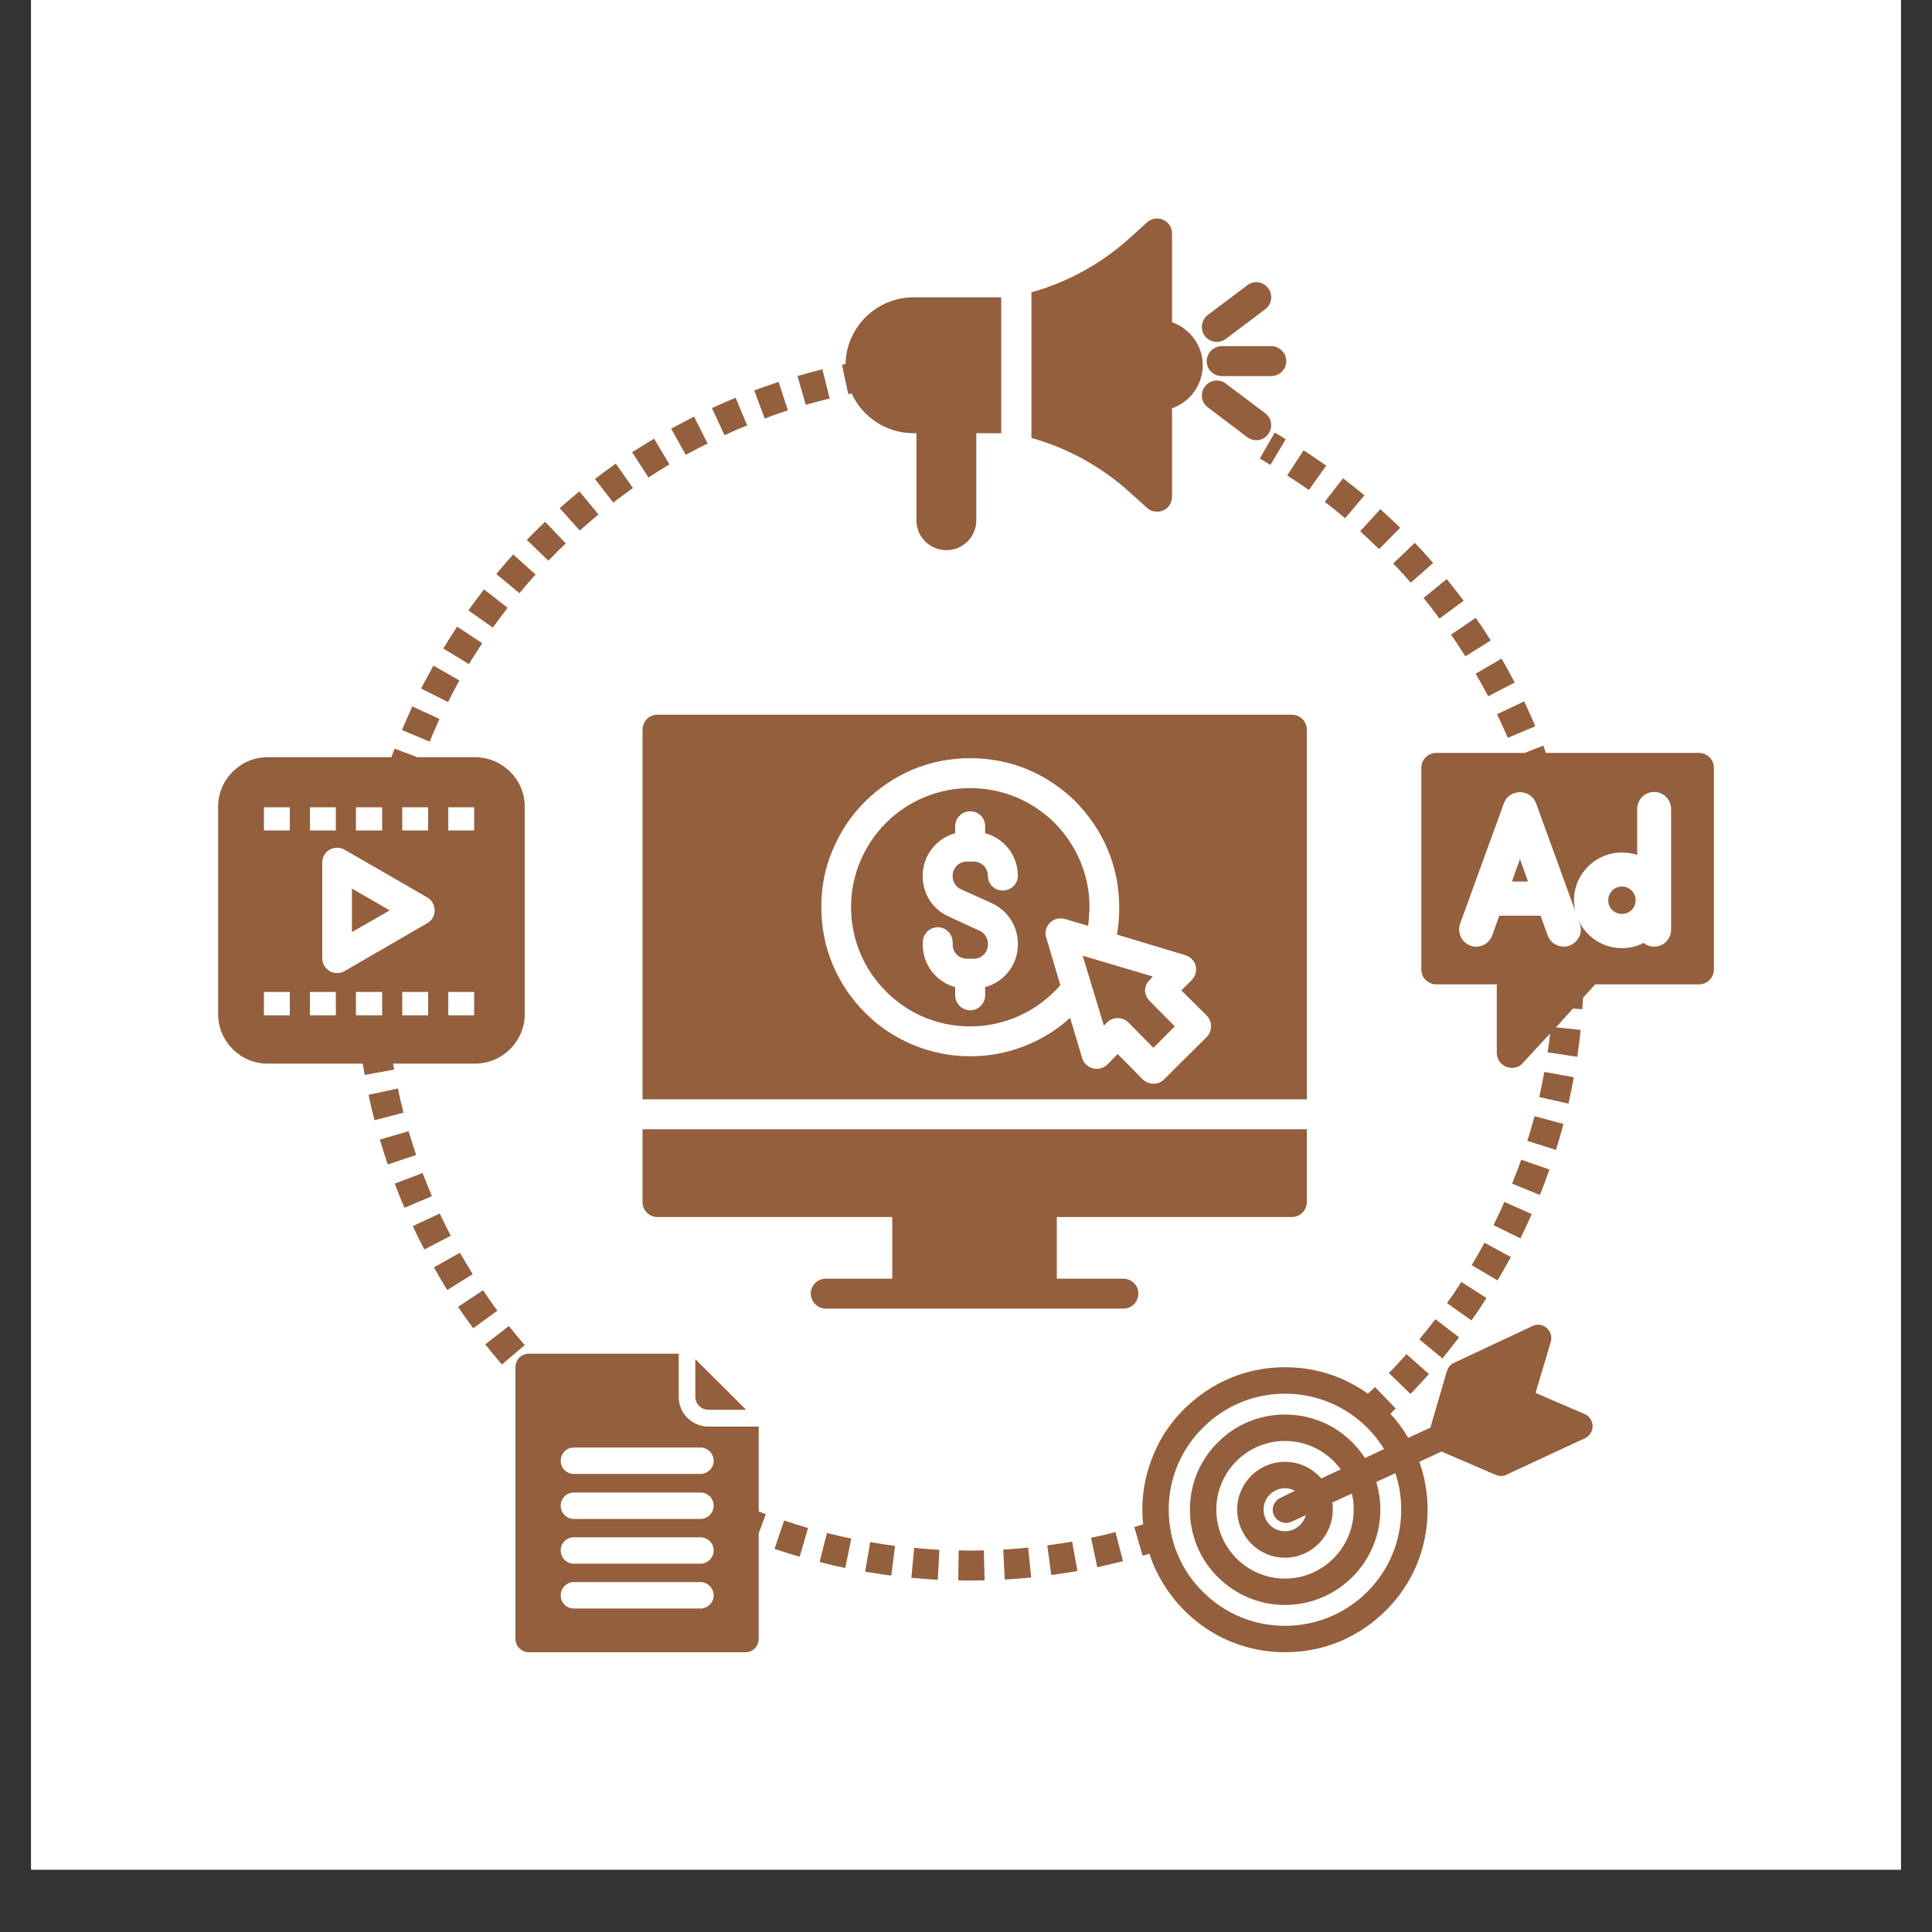
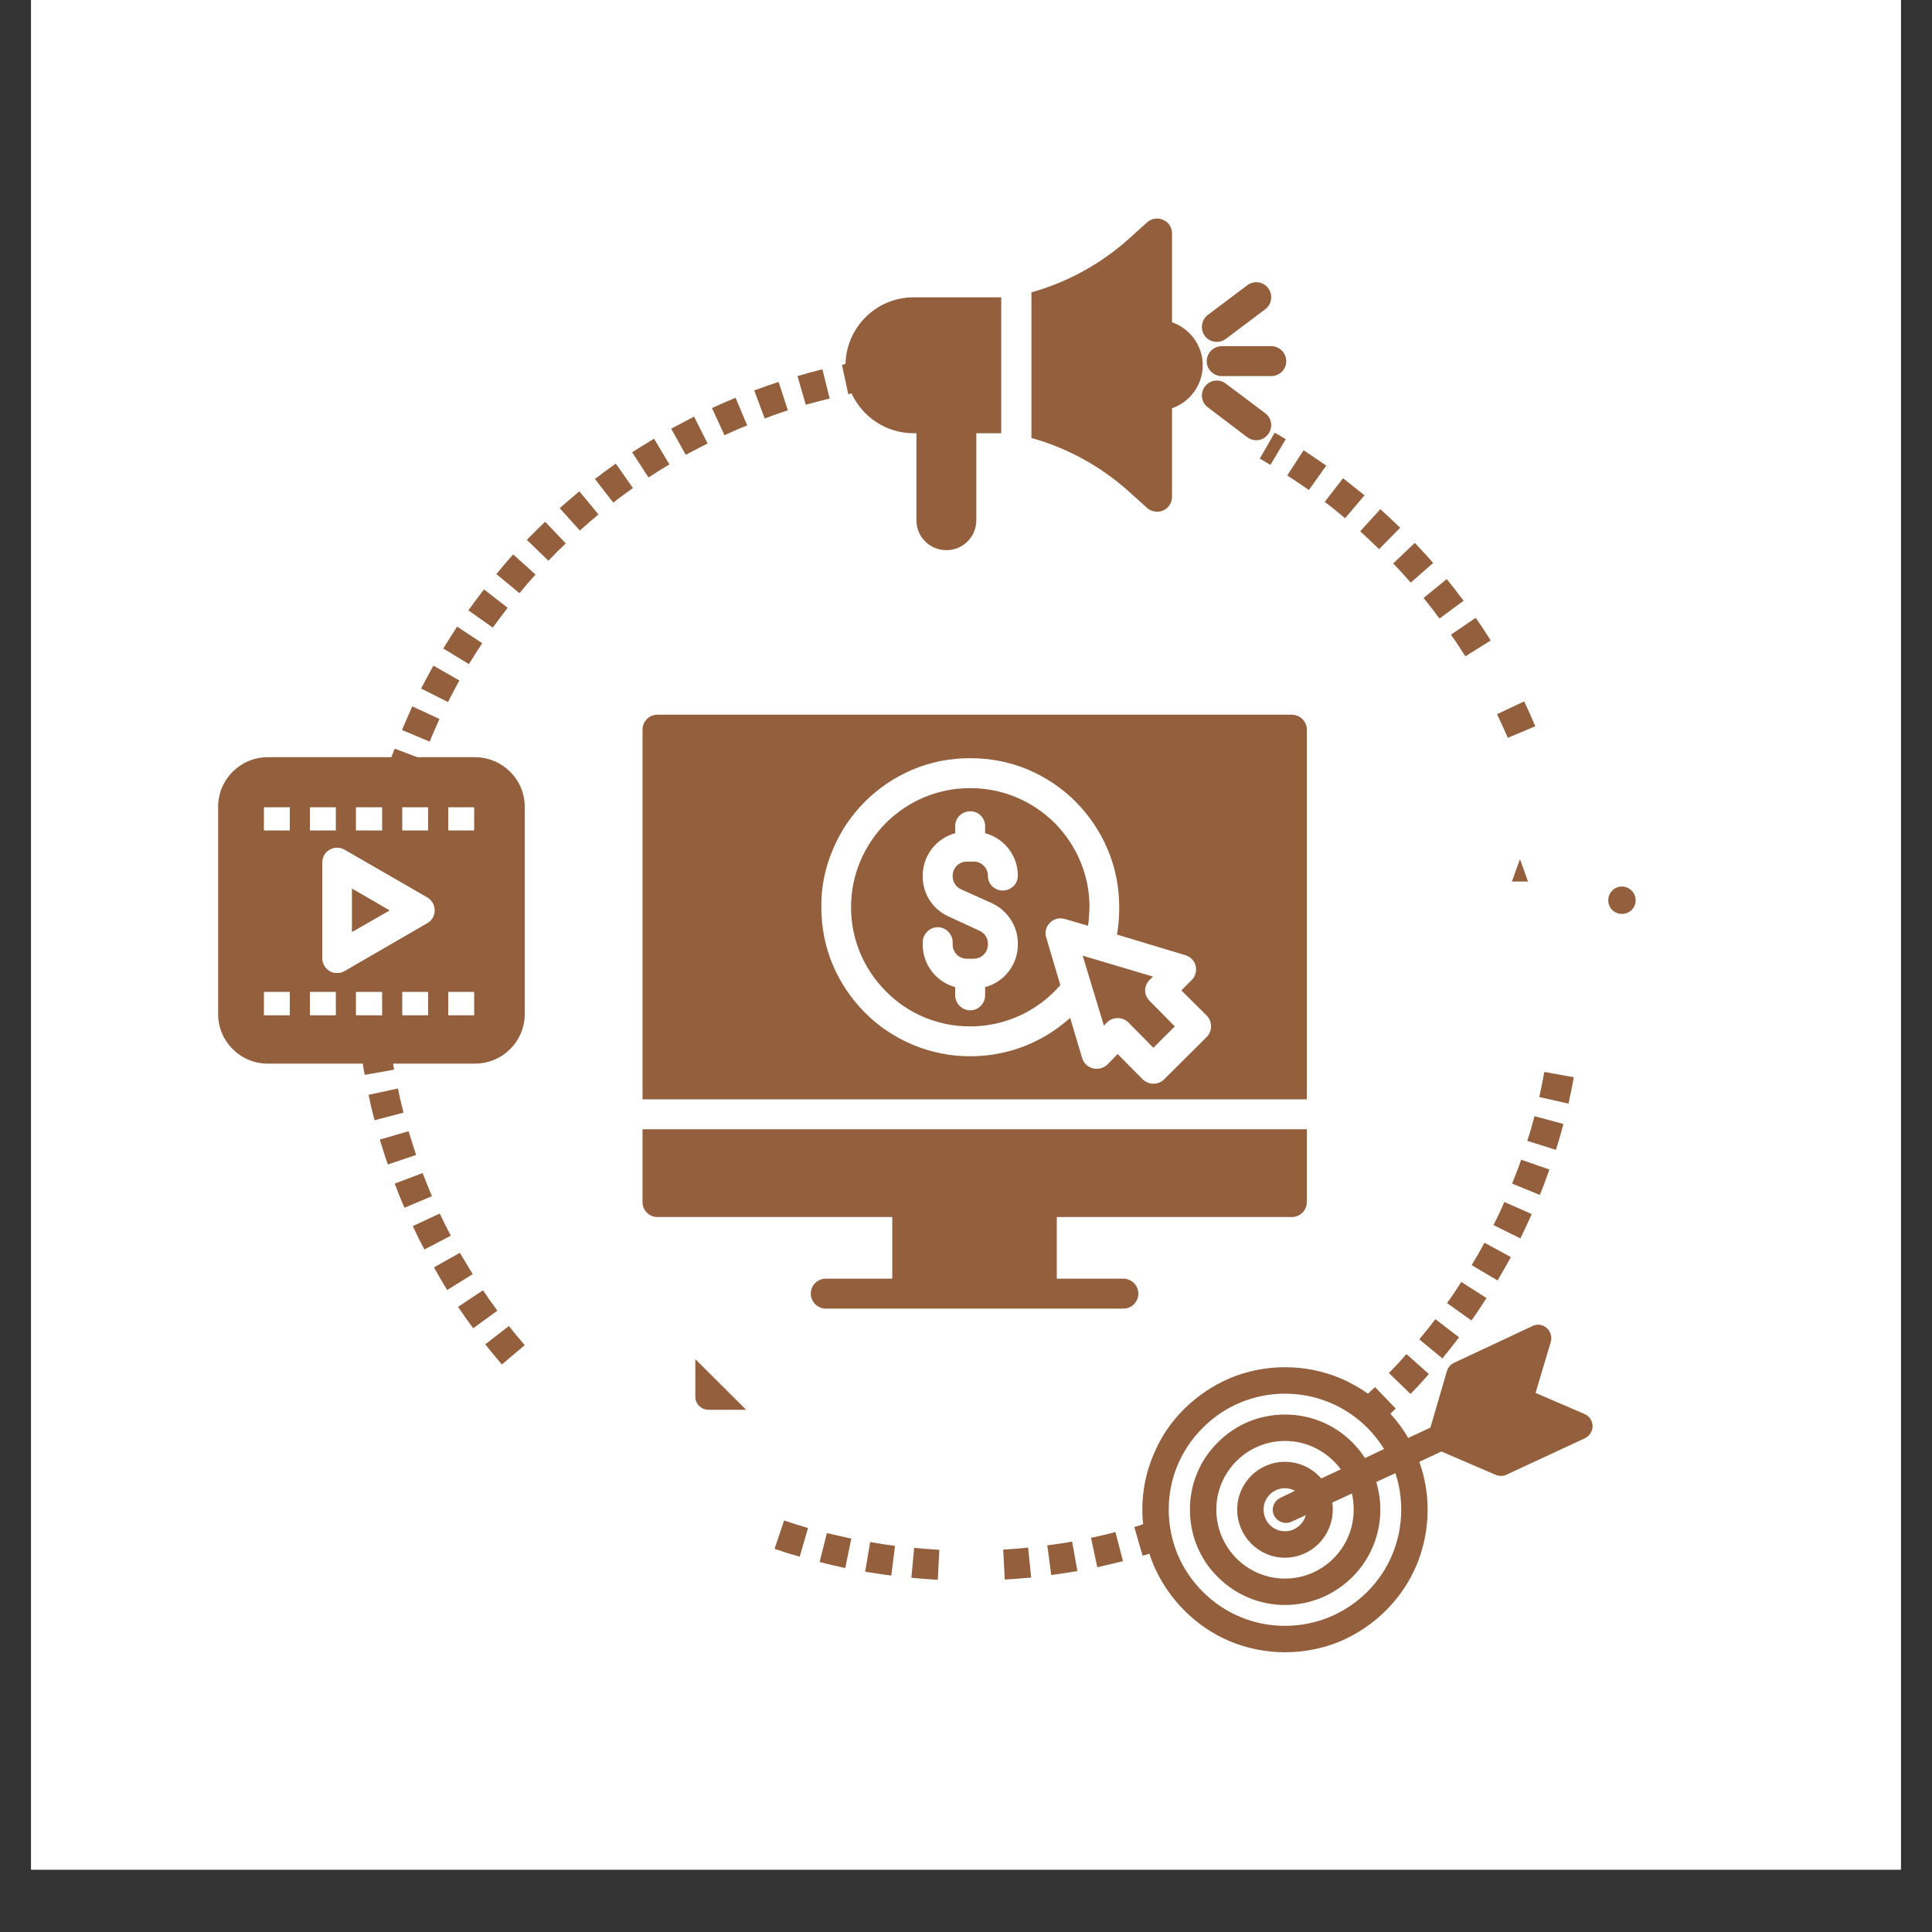
<svg xmlns="http://www.w3.org/2000/svg" width="40" zoomAndPan="magnify" viewBox="0 0 30 30" height="40" preserveAspectRatio="xMidYMid meet" version="1.0">
  <rect x="0" y="0" width="30" height="30" fill="#333333" stroke="none" />
  <defs>
    <clipPath id="a8a0454e36">
      <path d="M 0.484 0 L 29.516 0 L 29.516 29.031 L 0.484 29.031 Z M 0.484 0 " clip-rule="nonzero" />
    </clipPath>
    <clipPath id="db50a8e03a">
-       <path d="M 22 11 L 26.613 11 L 26.613 17 L 22 17 Z M 22 11 " clip-rule="nonzero" />
-     </clipPath>
+       </clipPath>
    <clipPath id="f2892aada7">
      <path d="M 17 20 L 25 20 L 25 25.867 L 17 25.867 Z M 17 20 " clip-rule="nonzero" />
    </clipPath>
    <clipPath id="e46c2cf149">
      <path d="M 3.387 11 L 9 11 L 9 17 L 3.387 17 Z M 3.387 11 " clip-rule="nonzero" />
    </clipPath>
    <clipPath id="59b7ff6ca9">
      <path d="M 8 21 L 12 21 L 12 25.867 L 8 25.867 Z M 8 21 " clip-rule="nonzero" />
    </clipPath>
    <clipPath id="9e33b8b870">
      <path d="M 16 3.367 L 19 3.367 L 19 8 L 16 8 Z M 16 3.367 " clip-rule="nonzero" />
    </clipPath>
  </defs>
  <g clip-path="url(#a8a0454e36)">
    <path fill="#ffffff" d="M 0.484 0 L 29.516 0 L 29.516 29.031 L 0.484 29.031 Z M 0.484 0 " fill-opacity="1" fill-rule="nonzero" />
    <path fill="#ffffff" d="M 0.484 0 L 29.516 0 L 29.516 29.031 L 0.484 29.031 Z M 0.484 0 " fill-opacity="1" fill-rule="nonzero" />
  </g>
  <path fill="#935f3d" d="M 18.738 5.609 C 18.738 5.738 18.844 5.84 18.973 5.84 L 19.738 5.84 C 19.867 5.84 19.973 5.738 19.973 5.609 C 19.973 5.48 19.867 5.375 19.738 5.375 L 18.973 5.375 C 18.844 5.375 18.738 5.48 18.738 5.609 Z M 18.738 5.609 " fill-opacity="1" fill-rule="nonzero" />
  <path fill="#935f3d" d="M 18.895 5.309 C 18.945 5.309 18.992 5.293 19.035 5.262 L 19.648 4.801 C 19.75 4.723 19.77 4.574 19.691 4.473 C 19.613 4.371 19.469 4.352 19.367 4.43 L 18.754 4.891 C 18.652 4.969 18.633 5.117 18.711 5.219 C 18.754 5.277 18.824 5.309 18.895 5.309 Z M 18.895 5.309 " fill-opacity="1" fill-rule="nonzero" />
  <path fill="#935f3d" d="M 19.648 6.418 L 19.035 5.957 C 18.934 5.879 18.789 5.898 18.711 6 C 18.633 6.102 18.652 6.25 18.754 6.324 L 19.367 6.789 C 19.41 6.82 19.457 6.836 19.508 6.836 C 19.578 6.836 19.645 6.805 19.691 6.742 C 19.77 6.641 19.75 6.496 19.648 6.418 Z M 19.648 6.418 " fill-opacity="1" fill-rule="nonzero" />
  <g clip-path="url(#db50a8e03a)">
    <path fill="#935f3d" d="M 26.379 11.691 L 24.004 11.691 C 23.992 11.652 23.977 11.617 23.965 11.578 L 23.676 11.691 L 22.305 11.691 C 22.176 11.691 22.07 11.793 22.07 11.922 L 22.07 15.055 C 22.07 15.184 22.176 15.285 22.305 15.285 L 23.242 15.285 L 23.242 16.352 C 23.242 16.445 23.301 16.531 23.391 16.566 C 23.418 16.578 23.445 16.582 23.477 16.582 C 23.539 16.582 23.602 16.559 23.645 16.508 L 24.07 16.047 C 24.059 16.148 24.047 16.242 24.031 16.34 L 24.492 16.41 C 24.512 16.27 24.531 16.133 24.543 15.992 L 24.16 15.953 L 24.426 15.66 L 24.57 15.672 C 24.574 15.613 24.578 15.551 24.582 15.492 L 24.77 15.285 L 26.379 15.285 C 26.508 15.285 26.613 15.184 26.613 15.055 L 26.613 11.922 C 26.613 11.793 26.508 11.691 26.379 11.691 Z M 25.949 14.434 C 25.949 14.582 25.832 14.699 25.688 14.699 C 25.625 14.699 25.566 14.68 25.523 14.641 C 25.422 14.695 25.305 14.723 25.184 14.723 C 24.891 14.723 24.637 14.551 24.516 14.301 L 24.531 14.344 C 24.582 14.48 24.508 14.633 24.371 14.684 C 24.34 14.695 24.312 14.699 24.281 14.699 C 24.172 14.699 24.07 14.633 24.031 14.523 L 23.922 14.219 L 23.281 14.219 L 23.172 14.523 C 23.121 14.664 22.969 14.734 22.832 14.684 C 22.695 14.633 22.625 14.48 22.672 14.344 L 23.352 12.473 C 23.391 12.367 23.488 12.301 23.602 12.301 C 23.711 12.301 23.812 12.367 23.852 12.473 L 24.465 14.16 C 24.449 14.105 24.441 14.043 24.441 13.98 C 24.441 13.57 24.773 13.238 25.184 13.238 C 25.266 13.238 25.344 13.25 25.422 13.273 L 25.422 12.562 C 25.422 12.418 25.539 12.297 25.684 12.297 C 25.832 12.297 25.949 12.418 25.949 12.562 Z M 25.949 14.434 " fill-opacity="1" fill-rule="nonzero" />
  </g>
  <path fill="#935f3d" d="M 25.184 13.766 C 25.066 13.766 24.973 13.863 24.973 13.98 C 24.973 14.098 25.066 14.191 25.184 14.191 C 25.305 14.191 25.398 14.098 25.398 13.98 C 25.398 13.863 25.305 13.766 25.184 13.766 Z M 25.184 13.766 " fill-opacity="1" fill-rule="nonzero" />
  <path fill="#935f3d" d="M 23.477 13.688 L 23.727 13.688 L 23.602 13.34 Z M 23.477 13.688 " fill-opacity="1" fill-rule="nonzero" />
  <g clip-path="url(#f2892aada7)">
    <path fill="#935f3d" d="M 24.605 21.957 L 23.844 21.629 L 24.082 20.832 C 24.102 20.758 24.078 20.672 24.016 20.621 C 23.957 20.566 23.871 20.555 23.797 20.59 L 22.582 21.16 C 22.527 21.184 22.488 21.23 22.469 21.285 L 22.211 22.168 L 21.867 22.328 C 21.789 22.195 21.695 22.066 21.59 21.953 C 21.617 21.926 21.645 21.898 21.672 21.871 L 21.352 21.539 C 21.316 21.574 21.277 21.605 21.242 21.641 C 21.109 21.547 20.969 21.469 20.816 21.402 C 20.543 21.289 20.254 21.23 19.953 21.23 C 19.656 21.23 19.363 21.289 19.094 21.402 C 18.828 21.516 18.594 21.676 18.387 21.879 C 18.184 22.082 18.023 22.316 17.914 22.582 C 17.797 22.855 17.738 23.145 17.738 23.441 C 17.738 23.52 17.742 23.594 17.75 23.668 C 17.707 23.684 17.66 23.699 17.613 23.711 L 17.742 24.156 C 17.777 24.148 17.812 24.137 17.848 24.125 C 17.867 24.188 17.891 24.246 17.914 24.305 C 18.027 24.566 18.188 24.805 18.391 25.008 C 18.594 25.211 18.828 25.371 19.094 25.484 C 19.367 25.598 19.656 25.656 19.953 25.656 C 20.254 25.656 20.543 25.598 20.816 25.484 C 21.078 25.371 21.316 25.211 21.52 25.008 C 21.723 24.805 21.883 24.57 21.996 24.305 C 22.109 24.031 22.168 23.742 22.168 23.441 C 22.168 23.188 22.125 22.938 22.039 22.699 L 22.383 22.539 L 23.227 22.902 C 23.254 22.914 23.281 22.918 23.309 22.918 C 23.34 22.918 23.371 22.914 23.395 22.898 L 24.613 22.332 C 24.684 22.297 24.73 22.223 24.73 22.141 C 24.727 22.062 24.68 21.988 24.605 21.957 Z M 21.23 24.719 C 20.887 25.059 20.434 25.246 19.953 25.246 C 19.473 25.246 19.02 25.059 18.68 24.719 C 18.336 24.379 18.148 23.926 18.148 23.441 C 18.148 22.961 18.336 22.508 18.68 22.168 C 19.02 21.828 19.473 21.641 19.953 21.641 C 20.434 21.641 20.887 21.828 21.23 22.168 C 21.332 22.27 21.418 22.383 21.492 22.5 L 21.195 22.641 C 21.141 22.555 21.074 22.473 21 22.398 C 20.719 22.117 20.348 21.965 19.953 21.965 C 19.559 21.965 19.188 22.117 18.91 22.398 C 18.629 22.676 18.477 23.047 18.477 23.441 C 18.477 23.836 18.629 24.211 18.91 24.488 C 19.188 24.766 19.559 24.922 19.953 24.922 C 20.348 24.922 20.719 24.766 21 24.488 C 21.277 24.211 21.434 23.836 21.434 23.441 C 21.434 23.293 21.41 23.148 21.371 23.012 L 21.668 22.875 C 21.727 23.055 21.758 23.246 21.758 23.441 C 21.758 23.926 21.57 24.379 21.23 24.719 Z M 19.781 23.527 C 19.816 23.602 19.891 23.648 19.969 23.648 C 20 23.648 20.027 23.641 20.055 23.629 L 20.277 23.527 C 20.238 23.668 20.109 23.777 19.953 23.777 C 19.77 23.777 19.621 23.629 19.621 23.441 C 19.621 23.258 19.77 23.109 19.953 23.109 C 20.008 23.109 20.062 23.125 20.109 23.148 L 19.883 23.258 C 19.781 23.305 19.734 23.426 19.781 23.527 Z M 19.953 22.699 C 19.543 22.699 19.211 23.031 19.211 23.441 C 19.211 23.852 19.543 24.188 19.953 24.188 C 20.363 24.188 20.695 23.852 20.695 23.441 C 20.695 23.406 20.695 23.367 20.688 23.332 L 20.992 23.191 C 21.012 23.273 21.02 23.355 21.02 23.441 C 21.02 24.031 20.543 24.512 19.953 24.512 C 19.363 24.512 18.887 24.031 18.887 23.441 C 18.887 22.855 19.363 22.375 19.953 22.375 C 20.309 22.375 20.625 22.551 20.82 22.816 L 20.516 22.957 C 20.379 22.801 20.18 22.699 19.953 22.699 Z M 19.953 22.699 " fill-opacity="1" fill-rule="nonzero" />
  </g>
  <path fill="#935f3d" d="M 10.395 7.211 L 10.156 6.812 C 10.043 6.879 9.926 6.953 9.816 7.023 L 10.07 7.414 C 10.176 7.344 10.285 7.277 10.395 7.211 Z M 10.395 7.211 " fill-opacity="1" fill-rule="nonzero" />
  <path fill="#935f3d" d="M 10.988 6.887 L 10.777 6.469 C 10.66 6.531 10.539 6.594 10.422 6.656 L 10.648 7.062 C 10.762 7.004 10.875 6.941 10.988 6.887 Z M 10.988 6.887 " fill-opacity="1" fill-rule="nonzero" />
  <path fill="#935f3d" d="M 6.824 11.164 L 6.402 10.969 C 6.348 11.09 6.293 11.215 6.242 11.336 L 6.672 11.516 C 6.719 11.398 6.773 11.281 6.824 11.164 Z M 6.824 11.164 " fill-opacity="1" fill-rule="nonzero" />
  <path fill="#935f3d" d="M 8.785 8.438 L 8.465 8.102 C 8.371 8.191 8.273 8.289 8.18 8.383 L 8.516 8.707 C 8.605 8.613 8.695 8.523 8.785 8.438 Z M 8.785 8.438 " fill-opacity="1" fill-rule="nonzero" />
  <path fill="#935f3d" d="M 9.293 7.988 L 8.996 7.629 C 8.895 7.715 8.793 7.801 8.691 7.891 L 9.004 8.238 C 9.098 8.152 9.195 8.07 9.293 7.988 Z M 9.293 7.988 " fill-opacity="1" fill-rule="nonzero" />
  <path fill="#935f3d" d="M 9.828 7.578 L 9.562 7.199 C 9.453 7.277 9.344 7.355 9.238 7.438 L 9.523 7.805 C 9.621 7.727 9.727 7.652 9.828 7.578 Z M 9.828 7.578 " fill-opacity="1" fill-rule="nonzero" />
  <path fill="#935f3d" d="M 11.602 6.605 L 11.422 6.176 C 11.301 6.227 11.176 6.281 11.055 6.336 L 11.25 6.758 C 11.367 6.703 11.484 6.652 11.602 6.605 Z M 11.602 6.605 " fill-opacity="1" fill-rule="nonzero" />
  <path fill="#935f3d" d="M 12.234 6.371 L 12.09 5.93 C 11.965 5.973 11.836 6.016 11.711 6.062 L 11.875 6.5 C 11.992 6.453 12.113 6.41 12.234 6.371 Z M 12.234 6.371 " fill-opacity="1" fill-rule="nonzero" />
  <path fill="#935f3d" d="M 7.133 10.566 L 6.73 10.336 C 6.664 10.453 6.602 10.574 6.539 10.691 L 6.957 10.902 C 7.012 10.789 7.074 10.676 7.133 10.566 Z M 7.133 10.566 " fill-opacity="1" fill-rule="nonzero" />
  <path fill="#935f3d" d="M 8.316 8.922 L 7.969 8.609 C 7.879 8.707 7.793 8.812 7.707 8.914 L 8.066 9.211 C 8.145 9.113 8.23 9.016 8.316 8.922 Z M 8.316 8.922 " fill-opacity="1" fill-rule="nonzero" />
  <path fill="#935f3d" d="M 12.883 6.188 L 12.77 5.734 C 12.641 5.766 12.512 5.801 12.383 5.84 L 12.512 6.285 C 12.637 6.25 12.758 6.219 12.883 6.188 Z M 12.883 6.188 " fill-opacity="1" fill-rule="nonzero" />
  <path fill="#935f3d" d="M 7.883 9.438 L 7.516 9.152 C 7.434 9.258 7.352 9.367 7.273 9.477 L 7.652 9.746 C 7.727 9.641 7.805 9.539 7.883 9.438 Z M 7.883 9.438 " fill-opacity="1" fill-rule="nonzero" />
  <path fill="#935f3d" d="M 7.488 9.988 L 7.098 9.73 C 7.027 9.84 6.953 9.957 6.883 10.07 L 7.281 10.312 C 7.348 10.203 7.418 10.094 7.488 9.988 Z M 7.488 9.988 " fill-opacity="1" fill-rule="nonzero" />
  <path fill="#935f3d" d="M 13.223 6.109 C 13.391 6.473 13.758 6.727 14.184 6.727 L 14.23 6.727 L 14.23 8.078 C 14.23 8.336 14.438 8.543 14.695 8.543 C 14.953 8.543 15.16 8.336 15.16 8.078 L 15.16 6.727 L 15.547 6.727 L 15.547 4.617 L 14.184 4.617 C 13.609 4.617 13.141 5.082 13.129 5.652 C 13.113 5.656 13.094 5.66 13.074 5.664 L 13.172 6.121 C 13.188 6.117 13.207 6.113 13.223 6.109 Z M 13.223 6.109 " fill-opacity="1" fill-rule="nonzero" />
  <path fill="#935f3d" d="M 7.141 19.453 L 6.738 19.68 C 6.805 19.797 6.871 19.914 6.945 20.031 L 7.34 19.785 C 7.273 19.676 7.207 19.562 7.141 19.453 Z M 7.141 19.453 " fill-opacity="1" fill-rule="nonzero" />
  <path fill="#935f3d" d="M 7.902 20.59 L 7.535 20.875 C 7.617 20.98 7.707 21.086 7.793 21.188 L 8.148 20.887 C 8.062 20.789 7.98 20.688 7.902 20.59 Z M 7.902 20.59 " fill-opacity="1" fill-rule="nonzero" />
  <path fill="#935f3d" d="M 6.562 18.215 L 6.129 18.379 C 6.176 18.504 6.227 18.633 6.281 18.754 L 6.707 18.574 C 6.656 18.453 6.609 18.332 6.562 18.215 Z M 6.562 18.215 " fill-opacity="1" fill-rule="nonzero" />
  <path fill="#935f3d" d="M 6.344 17.566 L 5.898 17.695 C 5.938 17.824 5.977 17.957 6.023 18.082 L 6.461 17.934 C 6.422 17.812 6.383 17.688 6.344 17.566 Z M 6.344 17.566 " fill-opacity="1" fill-rule="nonzero" />
  <path fill="#935f3d" d="M 7.5 20.035 L 7.113 20.293 C 7.188 20.406 7.266 20.516 7.348 20.625 L 7.723 20.352 C 7.645 20.246 7.57 20.141 7.5 20.035 Z M 7.5 20.035 " fill-opacity="1" fill-rule="nonzero" />
  <path fill="#935f3d" d="M 6.18 16.902 L 5.723 17 C 5.75 17.133 5.781 17.266 5.816 17.395 L 6.266 17.277 C 6.234 17.156 6.203 17.027 6.18 16.902 Z M 6.18 16.902 " fill-opacity="1" fill-rule="nonzero" />
  <path fill="#935f3d" d="M 6.828 18.844 L 6.41 19.039 C 6.465 19.16 6.527 19.285 6.59 19.402 L 7 19.188 C 6.941 19.074 6.883 18.961 6.828 18.844 Z M 6.828 18.844 " fill-opacity="1" fill-rule="nonzero" />
  <g clip-path="url(#e46c2cf149)">
    <path fill="#935f3d" d="M 6.105 16.516 L 7.375 16.516 C 7.801 16.516 8.148 16.172 8.148 15.746 L 8.148 12.527 C 8.148 12.102 7.801 11.758 7.375 11.758 L 6.48 11.758 L 6.129 11.625 C 6.109 11.668 6.094 11.715 6.078 11.758 L 4.156 11.758 C 3.734 11.758 3.387 12.102 3.387 12.527 L 3.387 15.746 C 3.387 16.172 3.734 16.516 4.156 16.516 L 5.633 16.516 C 5.641 16.574 5.652 16.633 5.664 16.691 L 6.121 16.609 C 6.113 16.578 6.109 16.547 6.105 16.516 Z M 6.648 15.766 L 6.246 15.766 L 6.246 15.402 L 6.648 15.402 Z M 6.961 12.535 L 7.363 12.535 L 7.363 12.895 L 6.961 12.895 Z M 6.961 15.402 L 7.363 15.402 L 7.363 15.766 L 6.961 15.766 Z M 6.246 12.535 L 6.648 12.535 L 6.648 12.895 L 6.246 12.895 Z M 5.527 12.535 L 5.934 12.535 L 5.934 12.895 L 5.527 12.895 Z M 4.812 12.535 L 5.215 12.535 L 5.215 12.895 L 4.812 12.895 Z M 4.5 15.766 L 4.098 15.766 L 4.098 15.402 L 4.5 15.402 Z M 4.5 12.895 L 4.098 12.895 L 4.098 12.535 L 4.5 12.535 Z M 5.215 15.766 L 4.812 15.766 L 4.812 15.402 L 5.215 15.402 Z M 5.234 15.109 C 5.195 15.109 5.152 15.102 5.117 15.078 C 5.047 15.035 5.004 14.961 5.004 14.879 L 5.004 13.395 C 5.004 13.312 5.047 13.234 5.117 13.195 C 5.191 13.152 5.277 13.152 5.352 13.195 L 6.633 13.934 C 6.707 13.977 6.75 14.055 6.75 14.137 C 6.75 14.219 6.707 14.297 6.633 14.336 L 5.352 15.078 C 5.316 15.102 5.273 15.109 5.234 15.109 Z M 5.934 15.766 L 5.527 15.766 L 5.527 15.402 L 5.934 15.402 Z M 5.934 15.766 " fill-opacity="1" fill-rule="nonzero" />
  </g>
-   <path fill="#935f3d" d="M 15.055 24.078 C 15 24.078 14.941 24.074 14.887 24.074 L 14.879 24.539 C 14.938 24.539 14.996 24.543 15.055 24.543 C 15.133 24.543 15.211 24.539 15.289 24.539 L 15.277 24.074 C 15.203 24.074 15.129 24.078 15.055 24.078 Z M 15.055 24.078 " fill-opacity="1" fill-rule="nonzero" />
  <path fill="#935f3d" d="M 15.578 24.062 L 15.602 24.527 C 15.738 24.52 15.875 24.508 16.012 24.496 L 15.965 24.031 C 15.836 24.043 15.707 24.055 15.578 24.062 Z M 15.578 24.062 " fill-opacity="1" fill-rule="nonzero" />
  <path fill="#935f3d" d="M 16.941 23.879 L 17.039 24.336 C 17.172 24.305 17.305 24.273 17.438 24.242 L 17.32 23.789 C 17.195 23.824 17.07 23.852 16.941 23.879 Z M 16.941 23.879 " fill-opacity="1" fill-rule="nonzero" />
  <path fill="#935f3d" d="M 14.152 24.5 C 14.289 24.512 14.426 24.523 14.562 24.531 L 14.586 24.066 C 14.457 24.059 14.324 24.047 14.195 24.035 Z M 14.152 24.5 " fill-opacity="1" fill-rule="nonzero" />
  <path fill="#935f3d" d="M 16.262 23.996 L 16.324 24.457 C 16.461 24.438 16.598 24.418 16.73 24.395 L 16.648 23.938 C 16.52 23.961 16.391 23.98 16.262 23.996 Z M 16.262 23.996 " fill-opacity="1" fill-rule="nonzero" />
  <path fill="#935f3d" d="M 13.434 24.406 C 13.57 24.426 13.707 24.449 13.84 24.465 L 13.898 24.004 C 13.77 23.988 13.641 23.969 13.512 23.945 Z M 13.434 24.406 " fill-opacity="1" fill-rule="nonzero" />
  <path fill="#935f3d" d="M 12.027 24.051 C 12.156 24.094 12.289 24.137 12.418 24.172 L 12.547 23.727 C 12.422 23.691 12.297 23.652 12.176 23.609 Z M 12.027 24.051 " fill-opacity="1" fill-rule="nonzero" />
  <path fill="#935f3d" d="M 12.727 24.254 C 12.855 24.289 12.992 24.32 13.125 24.348 L 13.219 23.891 C 13.09 23.863 12.965 23.836 12.84 23.805 Z M 12.727 24.254 " fill-opacity="1" fill-rule="nonzero" />
  <g clip-path="url(#59b7ff6ca9)">
-     <path fill="#935f3d" d="M 11.781 22.172 C 11.781 22.168 11.781 22.16 11.781 22.152 L 11 22.152 C 10.746 22.152 10.539 21.945 10.539 21.691 L 10.539 21.02 L 8.211 21.02 C 8.098 21.02 8.004 21.113 8.004 21.227 L 8.004 21.418 L 8 21.426 C 8 21.426 8.004 21.43 8.004 21.43 L 8.004 25.449 C 8.004 25.562 8.098 25.656 8.211 25.656 L 11.578 25.656 C 11.691 25.656 11.781 25.562 11.781 25.449 L 11.781 23.809 L 11.891 23.512 C 11.855 23.496 11.82 23.484 11.781 23.469 Z M 10.875 24.977 L 8.91 24.977 C 8.797 24.977 8.707 24.887 8.707 24.773 C 8.707 24.66 8.797 24.566 8.91 24.566 L 10.875 24.566 C 10.988 24.566 11.082 24.66 11.082 24.773 C 11.082 24.887 10.988 24.977 10.875 24.977 Z M 10.875 24.281 L 8.91 24.281 C 8.797 24.281 8.707 24.188 8.707 24.074 C 8.707 23.961 8.797 23.871 8.91 23.871 L 10.875 23.871 C 10.988 23.871 11.082 23.961 11.082 24.074 C 11.082 24.188 10.988 24.281 10.875 24.281 Z M 10.875 23.586 L 8.91 23.586 C 8.797 23.586 8.707 23.492 8.707 23.379 C 8.707 23.266 8.797 23.176 8.91 23.176 L 10.875 23.176 C 10.988 23.176 11.082 23.266 11.082 23.379 C 11.082 23.492 10.988 23.586 10.875 23.586 Z M 10.875 22.887 L 8.91 22.887 C 8.797 22.887 8.707 22.797 8.707 22.684 C 8.707 22.57 8.797 22.477 8.91 22.477 L 10.875 22.477 C 10.988 22.477 11.082 22.57 11.082 22.684 C 11.082 22.797 10.988 22.887 10.875 22.887 Z M 10.875 22.887 " fill-opacity="1" fill-rule="nonzero" />
-   </g>
+     </g>
  <path fill="#935f3d" d="M 23.715 17.715 L 24.16 17.855 C 24.203 17.723 24.242 17.586 24.277 17.453 L 23.828 17.332 C 23.793 17.461 23.758 17.59 23.715 17.715 Z M 23.715 17.715 " fill-opacity="1" fill-rule="nonzero" />
  <path fill="#935f3d" d="M 22.039 20.797 L 22.398 21.094 C 22.484 20.984 22.574 20.875 22.656 20.766 L 22.289 20.484 C 22.207 20.59 22.125 20.695 22.039 20.797 Z M 22.039 20.797 " fill-opacity="1" fill-rule="nonzero" />
  <path fill="#935f3d" d="M 21.566 21.32 L 21.902 21.645 C 22 21.547 22.094 21.441 22.188 21.336 L 21.84 21.027 C 21.75 21.129 21.66 21.227 21.566 21.32 Z M 21.566 21.32 " fill-opacity="1" fill-rule="nonzero" />
  <path fill="#935f3d" d="M 22.469 20.234 L 22.848 20.504 C 22.93 20.391 23.008 20.273 23.082 20.156 L 22.691 19.906 C 22.621 20.016 22.547 20.129 22.469 20.234 Z M 22.469 20.234 " fill-opacity="1" fill-rule="nonzero" />
  <path fill="#935f3d" d="M 23.191 19.023 L 23.609 19.23 C 23.668 19.105 23.73 18.977 23.785 18.852 L 23.359 18.664 C 23.309 18.785 23.25 18.906 23.191 19.023 Z M 23.191 19.023 " fill-opacity="1" fill-rule="nonzero" />
  <path fill="#935f3d" d="M 22.852 19.645 L 23.254 19.883 C 23.324 19.762 23.395 19.641 23.461 19.52 L 23.051 19.297 C 22.988 19.414 22.922 19.531 22.852 19.645 Z M 22.852 19.645 " fill-opacity="1" fill-rule="nonzero" />
  <path fill="#935f3d" d="M 23.48 18.379 L 23.91 18.555 C 23.965 18.426 24.012 18.293 24.059 18.16 L 23.621 18.008 C 23.578 18.133 23.527 18.258 23.48 18.379 Z M 23.48 18.379 " fill-opacity="1" fill-rule="nonzero" />
  <path fill="#935f3d" d="M 24.438 16.727 L 23.98 16.645 C 23.957 16.773 23.93 16.906 23.902 17.035 L 24.355 17.137 C 24.387 17 24.414 16.863 24.438 16.727 Z M 24.438 16.727 " fill-opacity="1" fill-rule="nonzero" />
  <path fill="#935f3d" d="M 19.727 7.219 L 19.965 6.82 C 19.906 6.785 19.852 6.75 19.793 6.719 L 19.562 7.121 C 19.613 7.152 19.672 7.184 19.727 7.219 Z M 19.727 7.219 " fill-opacity="1" fill-rule="nonzero" />
  <path fill="#935f3d" d="M 22.352 9.605 L 22.727 9.328 C 22.641 9.215 22.555 9.102 22.465 8.992 L 22.105 9.285 C 22.188 9.387 22.273 9.496 22.352 9.605 Z M 22.352 9.605 " fill-opacity="1" fill-rule="nonzero" />
-   <path fill="#935f3d" d="M 23.109 10.812 L 23.52 10.598 C 23.453 10.473 23.387 10.348 23.316 10.227 L 22.914 10.461 C 22.98 10.574 23.047 10.695 23.109 10.812 Z M 23.109 10.812 " fill-opacity="1" fill-rule="nonzero" />
  <path fill="#935f3d" d="M 22.754 10.191 L 23.148 9.945 C 23.074 9.828 22.996 9.707 22.914 9.594 L 22.531 9.855 C 22.609 9.965 22.684 10.082 22.754 10.191 Z M 22.754 10.191 " fill-opacity="1" fill-rule="nonzero" />
  <path fill="#935f3d" d="M 23.414 11.457 L 23.84 11.277 C 23.785 11.148 23.727 11.016 23.668 10.891 L 23.246 11.09 C 23.305 11.211 23.359 11.336 23.414 11.457 Z M 23.414 11.457 " fill-opacity="1" fill-rule="nonzero" />
  <path fill="#935f3d" d="M 20.887 8.047 L 21.188 7.691 C 21.078 7.602 20.965 7.512 20.855 7.426 L 20.57 7.793 C 20.68 7.875 20.785 7.961 20.887 8.047 Z M 20.887 8.047 " fill-opacity="1" fill-rule="nonzero" />
  <path fill="#935f3d" d="M 21.414 8.527 L 21.742 8.195 C 21.641 8.098 21.539 8 21.434 7.906 L 21.121 8.25 C 21.219 8.34 21.32 8.434 21.414 8.527 Z M 21.414 8.527 " fill-opacity="1" fill-rule="nonzero" />
  <path fill="#935f3d" d="M 21.906 9.047 L 22.254 8.742 C 22.164 8.637 22.066 8.531 21.969 8.43 L 21.633 8.75 C 21.727 8.844 21.816 8.945 21.906 9.047 Z M 21.906 9.047 " fill-opacity="1" fill-rule="nonzero" />
  <path fill="#935f3d" d="M 20.594 7.23 C 20.477 7.148 20.359 7.07 20.242 6.992 L 19.988 7.383 C 20.102 7.457 20.215 7.531 20.324 7.609 Z M 20.594 7.23 " fill-opacity="1" fill-rule="nonzero" />
  <path fill="#935f3d" d="M 11.586 21.891 L 10.797 21.105 L 10.797 21.691 C 10.797 21.801 10.891 21.891 11 21.891 Z M 11.586 21.891 " fill-opacity="1" fill-rule="nonzero" />
  <path fill="#935f3d" d="M 5.465 14.473 L 6.051 14.137 L 5.465 13.797 Z M 5.465 14.473 " fill-opacity="1" fill-rule="nonzero" />
  <g clip-path="url(#9e33b8b870)">
    <path fill="#935f3d" d="M 17.812 7.887 C 17.855 7.926 17.91 7.945 17.969 7.945 C 18 7.945 18.031 7.941 18.062 7.926 C 18.145 7.891 18.199 7.805 18.199 7.715 L 18.199 6.34 C 18.477 6.242 18.676 5.98 18.676 5.672 C 18.676 5.363 18.477 5.102 18.199 5.004 L 18.199 3.625 C 18.199 3.531 18.145 3.449 18.062 3.414 C 17.977 3.375 17.879 3.391 17.812 3.453 L 17.539 3.699 C 17.102 4.094 16.578 4.383 16.016 4.539 L 16.016 6.801 C 16.578 6.957 17.102 7.246 17.539 7.641 Z M 17.812 7.887 " fill-opacity="1" fill-rule="nonzero" />
  </g>
  <path fill="#935f3d" d="M 17.441 19.855 L 16.41 19.855 L 16.41 18.898 L 20.059 18.898 C 20.188 18.898 20.293 18.793 20.293 18.664 L 20.293 17.535 L 9.977 17.535 L 9.977 18.664 C 9.977 18.793 10.078 18.898 10.207 18.898 L 13.855 18.898 L 13.855 19.855 L 12.824 19.855 C 12.695 19.855 12.59 19.957 12.59 20.086 C 12.59 20.215 12.695 20.32 12.824 20.32 L 17.445 20.32 C 17.574 20.32 17.676 20.215 17.676 20.086 C 17.676 19.957 17.57 19.855 17.441 19.855 Z M 17.441 19.855 " fill-opacity="1" fill-rule="nonzero" />
  <path fill="#935f3d" d="M 15.066 15.938 C 15.605 15.938 16.113 15.703 16.465 15.297 L 16.246 14.559 C 16.219 14.477 16.242 14.387 16.305 14.328 C 16.363 14.266 16.453 14.246 16.535 14.27 L 16.895 14.375 C 16.902 14.324 16.91 14.27 16.91 14.215 C 16.914 14.172 16.918 14.129 16.918 14.086 C 16.918 13.594 16.723 13.129 16.375 12.777 C 16.023 12.43 15.559 12.238 15.066 12.238 C 14.57 12.238 14.109 12.43 13.758 12.777 C 13.41 13.129 13.215 13.594 13.215 14.086 C 13.215 14.582 13.41 15.047 13.758 15.395 C 14.105 15.746 14.57 15.938 15.066 15.938 Z M 14.328 14.633 C 14.328 14.504 14.434 14.398 14.562 14.398 C 14.688 14.398 14.793 14.504 14.793 14.633 L 14.793 14.668 C 14.793 14.789 14.891 14.887 15.012 14.887 L 15.039 14.887 C 15.047 14.887 15.055 14.887 15.066 14.887 C 15.074 14.887 15.086 14.887 15.094 14.887 L 15.121 14.887 C 15.242 14.887 15.34 14.789 15.34 14.668 L 15.34 14.648 C 15.34 14.566 15.289 14.488 15.211 14.453 L 14.727 14.23 C 14.484 14.121 14.328 13.879 14.328 13.613 L 14.328 13.598 C 14.328 13.281 14.543 13.016 14.832 12.938 L 14.832 12.828 C 14.832 12.699 14.938 12.598 15.066 12.598 C 15.195 12.598 15.297 12.699 15.297 12.828 L 15.297 12.938 C 15.59 13.016 15.805 13.281 15.805 13.598 C 15.805 13.727 15.699 13.828 15.57 13.828 C 15.441 13.828 15.34 13.727 15.34 13.598 C 15.34 13.477 15.242 13.379 15.121 13.379 L 15.012 13.379 C 14.891 13.379 14.793 13.477 14.793 13.598 L 14.793 13.613 C 14.793 13.695 14.844 13.773 14.922 13.809 L 15.406 14.027 C 15.648 14.141 15.805 14.383 15.805 14.648 L 15.805 14.668 C 15.805 14.984 15.59 15.25 15.297 15.328 L 15.297 15.453 C 15.297 15.582 15.195 15.688 15.066 15.688 C 14.938 15.688 14.832 15.582 14.832 15.453 L 14.832 15.328 C 14.543 15.25 14.328 14.984 14.328 14.668 Z M 14.328 14.633 " fill-opacity="1" fill-rule="nonzero" />
  <path fill="#935f3d" d="M 9.977 11.332 L 9.977 17.07 L 20.293 17.07 L 20.293 11.332 C 20.293 11.203 20.188 11.098 20.059 11.098 L 10.207 11.098 C 10.078 11.098 9.977 11.203 9.977 11.332 Z M 12.934 13.188 C 13.051 12.91 13.215 12.664 13.43 12.449 C 13.641 12.238 13.891 12.07 14.164 11.953 C 14.449 11.832 14.754 11.773 15.066 11.773 C 15.379 11.773 15.684 11.832 15.969 11.953 C 16.242 12.07 16.492 12.238 16.703 12.449 C 16.914 12.664 17.082 12.91 17.199 13.188 C 17.32 13.473 17.379 13.773 17.379 14.086 C 17.379 14.141 17.379 14.195 17.375 14.246 C 17.371 14.336 17.359 14.426 17.344 14.512 L 18.406 14.832 C 18.484 14.855 18.547 14.918 18.566 14.996 C 18.586 15.078 18.562 15.16 18.504 15.219 L 18.344 15.379 L 18.738 15.77 C 18.828 15.863 18.828 16.008 18.738 16.102 L 18.074 16.762 C 18.031 16.805 17.973 16.828 17.91 16.828 C 17.852 16.828 17.793 16.805 17.746 16.762 L 17.355 16.367 L 17.195 16.531 C 17.137 16.586 17.051 16.609 16.973 16.59 C 16.895 16.57 16.828 16.512 16.805 16.434 L 16.617 15.805 C 16.195 16.188 15.645 16.402 15.066 16.402 C 14.754 16.402 14.453 16.34 14.164 16.219 C 13.891 16.102 13.641 15.938 13.43 15.723 C 13.219 15.512 13.051 15.262 12.934 14.988 C 12.812 14.703 12.754 14.398 12.754 14.086 C 12.75 13.773 12.812 13.473 12.934 13.188 Z M 12.934 13.188 " fill-opacity="1" fill-rule="nonzero" />
  <path fill="#935f3d" d="M 17.141 15.926 L 17.191 15.875 C 17.234 15.832 17.293 15.809 17.355 15.809 C 17.414 15.809 17.477 15.832 17.52 15.875 L 17.91 16.27 L 18.242 15.938 L 17.852 15.543 C 17.809 15.5 17.781 15.441 17.781 15.379 C 17.781 15.316 17.809 15.258 17.852 15.215 L 17.902 15.164 L 16.812 14.84 Z M 17.141 15.926 " fill-opacity="1" fill-rule="nonzero" />
</svg>